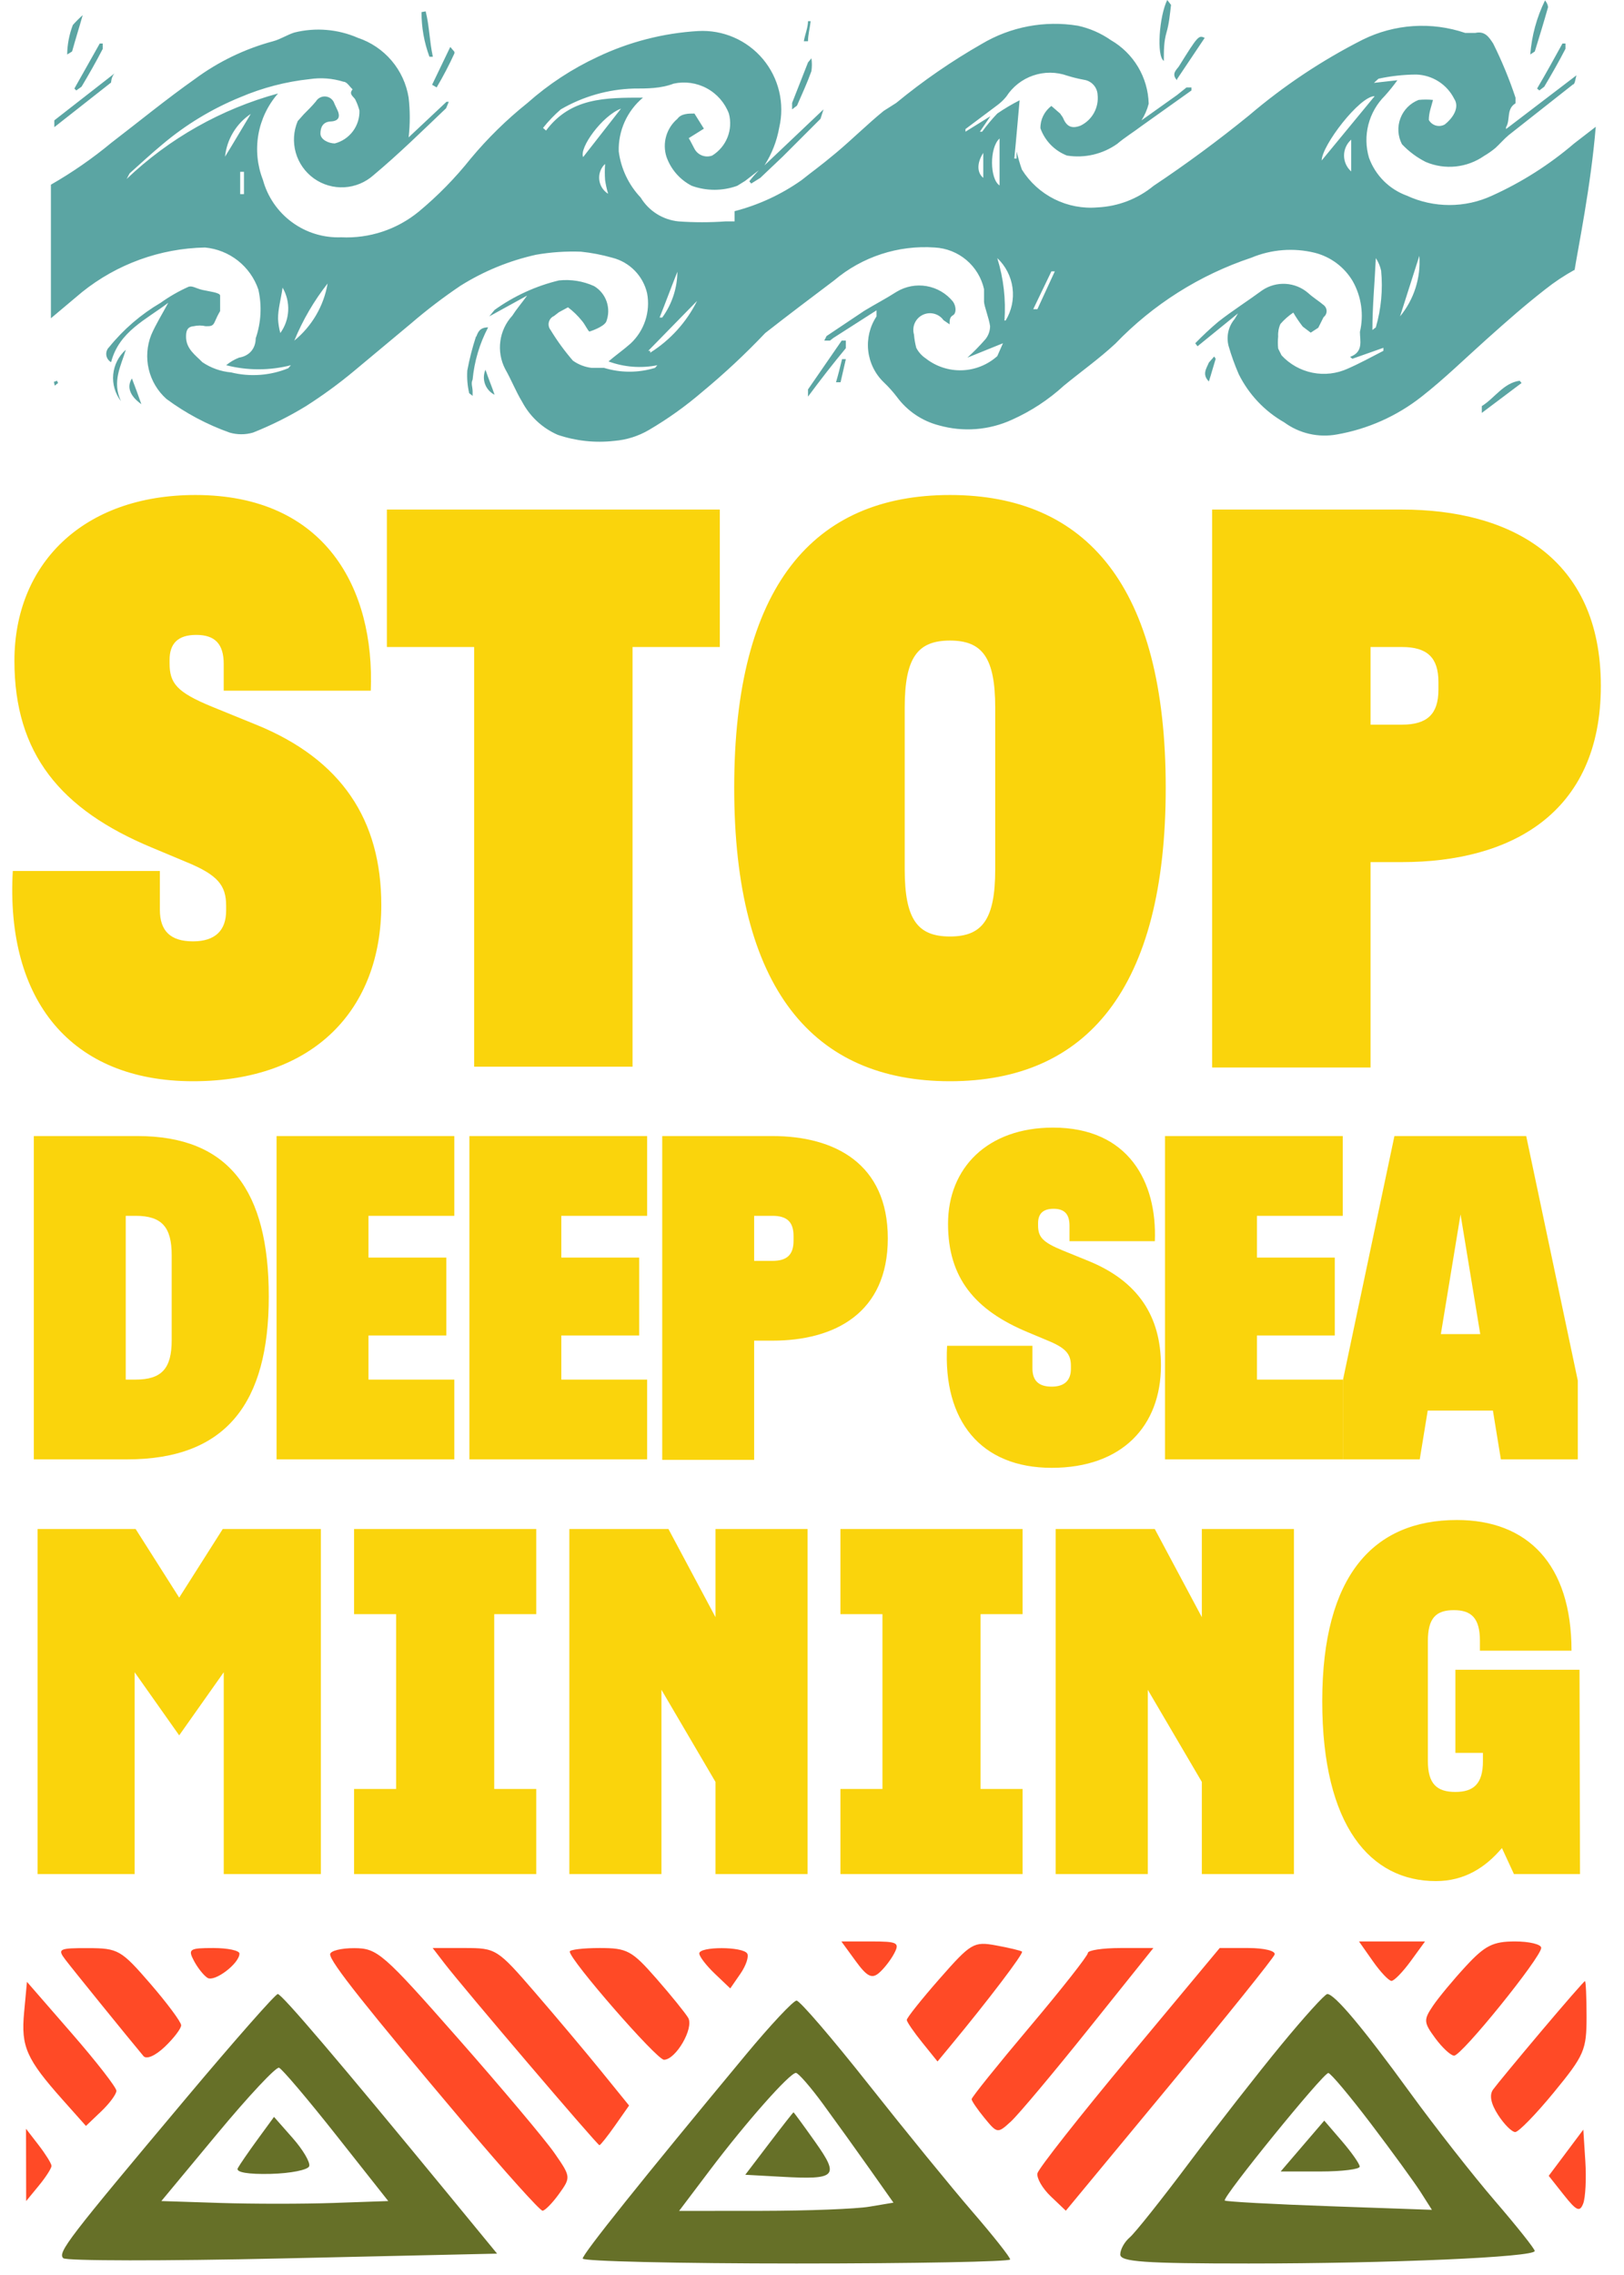
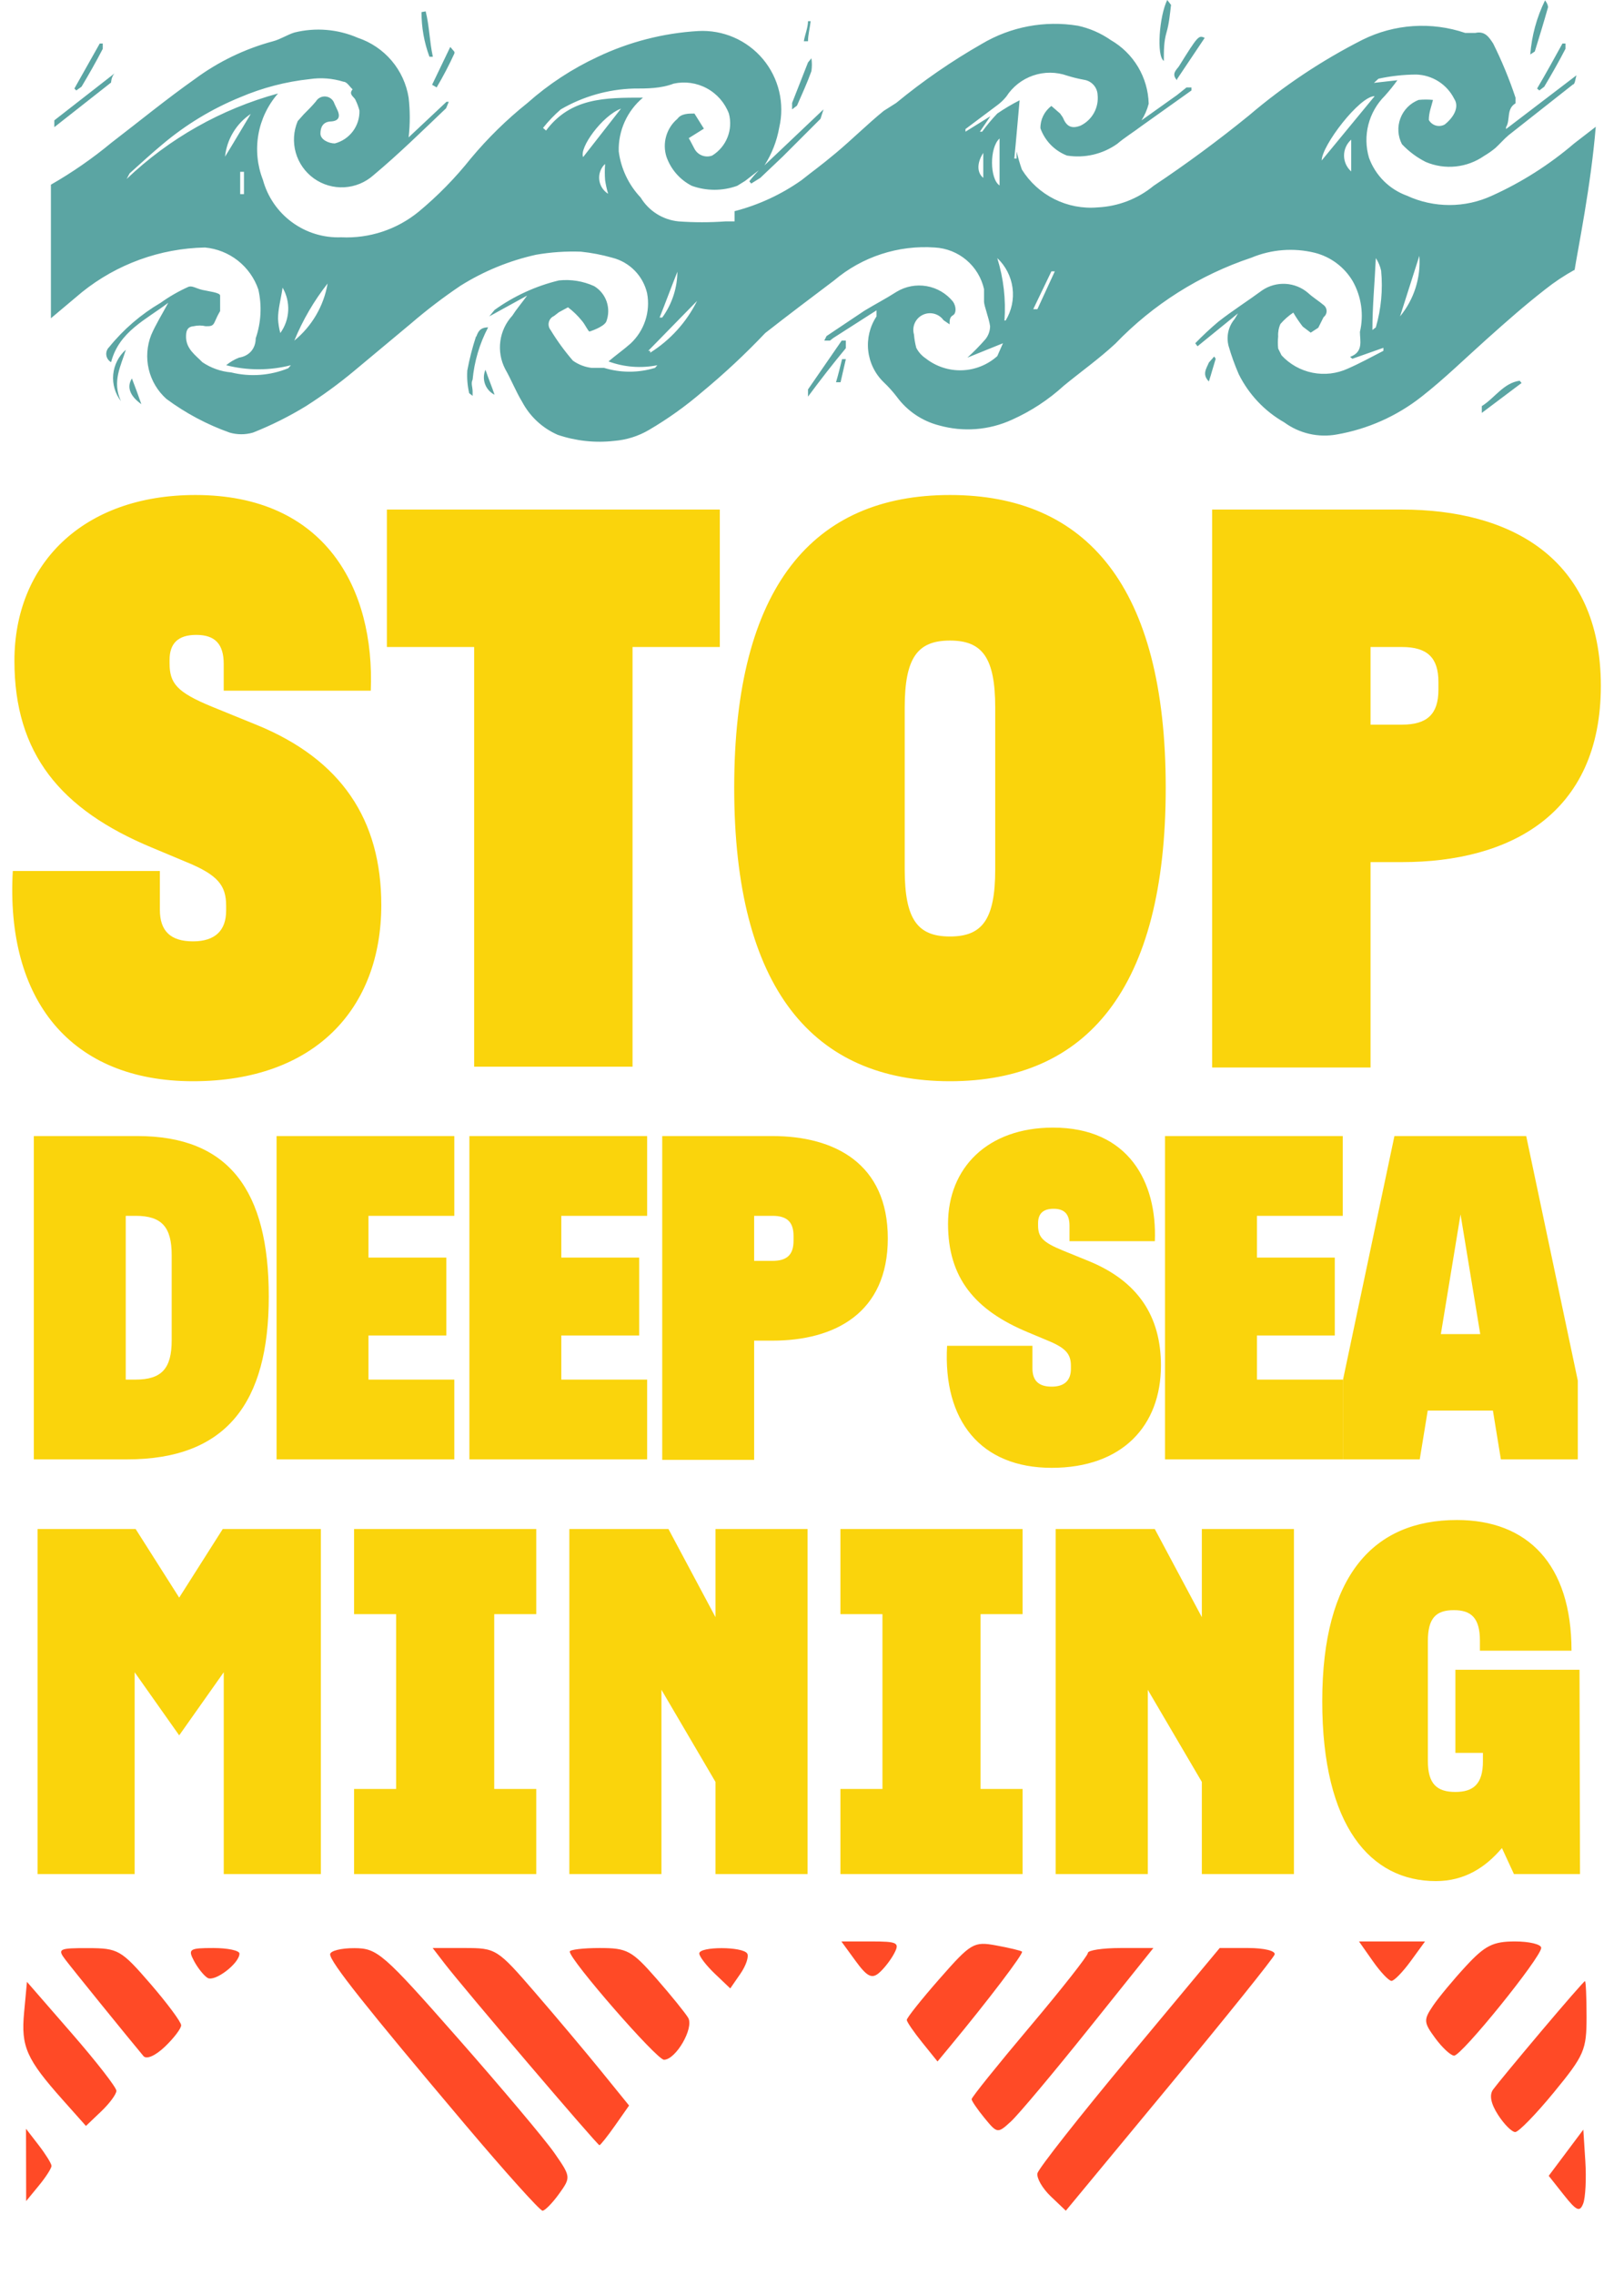
<svg xmlns="http://www.w3.org/2000/svg" width="115" height="161" viewBox="0 0 115 161" fill="none">
  <path d="M13.839 35.031C5.828 35.031 1.021 39.953 1.021 46.762C1.021 53.343 4.282 57.291 10.749 59.981L13.209 61.011C15.441 61.926 16.013 62.67 16.013 64.101V64.444C16.013 65.818 15.269 66.619 13.667 66.619C12.065 66.619 11.321 65.875 11.321 64.387V61.64H0.906C0.391 70.796 5.026 76.518 13.667 76.518C22.308 76.518 27 71.368 27 64.044C27 58.035 24.196 53.743 18.131 51.283L15.04 50.024C12.523 48.994 12.008 48.364 12.008 46.934V46.705C12.008 45.56 12.58 44.931 13.896 44.931C15.212 44.931 15.842 45.56 15.842 46.991V48.88H26.256C26.542 41.669 23.052 35.031 13.839 35.031ZM27.396 36.062V45.789H33.576V75.488H44.792V45.789H50.972V36.062H27.396ZM51.991 55.746C51.991 69.995 57.599 76.518 67.269 76.518C76.94 76.518 82.548 69.995 82.548 55.746C82.548 41.498 76.94 35.031 67.269 35.031C57.599 35.031 51.991 41.498 51.991 55.746ZM64.065 50.081C64.065 46.533 64.98 45.332 67.269 45.332C69.558 45.332 70.474 46.533 70.474 50.081V61.526C70.474 65.074 69.558 66.275 67.269 66.275C64.98 66.275 64.065 65.074 64.065 61.526V50.081ZM99.283 36.062H85.836V75.546H97.052V61.011H99.283C106.894 61.011 113.36 57.635 113.36 48.536C113.36 39.438 106.894 36.062 99.283 36.062ZM101.858 48.822C101.858 50.539 101.057 51.283 99.283 51.283H97.052V45.789H99.283C101.057 45.789 101.858 46.533 101.858 48.25V48.822Z" fill="#FAD40C" />
  <path d="M2.395 80.398V103.279H9.003C16.044 103.279 19.033 99.261 19.033 91.755C19.033 84.25 16.21 80.398 9.734 80.398H2.395ZM12.158 94.844C12.158 96.837 11.461 97.633 9.601 97.633H8.904V86.043H9.601C11.461 86.043 12.158 86.841 12.158 88.833V94.844ZM32.171 80.398H19.584V103.279H32.171V97.633H26.093V94.512H31.606V88.999H26.093V86.043H32.171V80.398ZM45.826 80.398H33.239V103.279H45.826V97.633H39.748V94.512H45.261V88.999H39.748V86.043H45.826V80.398ZM54.698 80.398H46.894V103.312H53.403V94.877H54.698C59.115 94.877 62.868 92.918 62.868 87.638C62.868 82.357 59.115 80.398 54.698 80.398ZM56.193 87.803C56.193 88.8 55.728 89.231 54.698 89.231H53.403V86.043H54.698C55.728 86.043 56.193 86.475 56.193 87.472V87.803Z" fill="#FAD40C" />
  <path d="M74.572 79.8C69.922 79.8 67.133 82.656 67.133 86.608C67.133 90.427 69.026 92.719 72.778 94.279L74.206 94.877C75.501 95.409 75.834 95.84 75.834 96.67V96.87C75.834 97.667 75.402 98.132 74.472 98.132C73.542 98.132 73.11 97.7 73.11 96.837V95.242H67.066C66.767 100.556 69.457 103.877 74.472 103.877C79.487 103.877 82.21 100.888 82.21 96.637C82.21 93.15 80.582 90.659 77.062 89.231L75.269 88.501C73.808 87.903 73.509 87.538 73.509 86.708V86.575C73.509 85.911 73.841 85.545 74.605 85.545C75.368 85.545 75.734 85.911 75.734 86.741V87.837H81.778C81.944 83.652 79.918 79.8 74.572 79.8ZM95.084 80.398H82.498V103.279H95.084V97.633H89.007V94.512H94.52V88.999H89.007V86.043H95.084V80.398ZM98.743 80.398L95.09 97.7V103.279H100.536L101.101 99.825H105.717L106.281 103.279H111.728V97.7L108.075 80.398H98.743ZM103.425 85.944L104.82 94.412H102.031L103.425 85.944Z" fill="#FAD40C" />
  <path d="M12.689 113.063L9.606 108.208H2.659V132.628H9.535V118.344L12.689 122.81L15.844 118.344V132.628H22.72V108.208H15.773L12.689 113.063ZM37.974 108.208H25.073V114.233H28.05V126.603H25.073V132.628H37.974V126.603H34.997V114.233H37.974V108.208ZM50.666 114.446L47.335 108.208H40.317V132.628H46.839V119.585L50.666 126.106V132.628H57.188V108.208H50.666V114.446ZM72.413 108.208H59.512V114.233H62.489V126.603H59.512V132.628H72.413V126.603H69.436V114.233H72.413V108.208ZM85.106 114.446L81.774 108.208H74.756V132.628H81.278V119.585L85.106 126.106V132.628H91.627V108.208H85.106V114.446ZM111.85 118.167H103.06V124.051H105.01V124.653C105.01 126.248 104.336 126.815 103.06 126.815C101.749 126.815 101.111 126.248 101.111 124.618V116.147C101.111 114.517 101.678 113.949 102.954 113.949C104.194 113.949 104.797 114.517 104.797 116.111V116.82H111.283C111.283 110.689 108.164 107.57 103.167 107.57C97.283 107.57 93.632 111.468 93.632 120.4C93.632 129.261 97.07 133.124 101.678 133.124C103.698 133.124 105.187 132.167 106.356 130.785L107.207 132.628H111.885L111.85 118.167Z" fill="#FAD40C" />
  <g clip-path="url(#clip0_173_12360)">
    <path d="M111.472 19.284C111.767 17.436 112.652 13.177 113 8.972L111.472 10.151C109.718 11.652 107.76 12.897 105.655 13.847C104.71 14.284 103.681 14.51 102.64 14.51C101.598 14.51 100.569 14.284 99.624 13.847C99.008 13.623 98.449 13.268 97.986 12.805C97.523 12.342 97.167 11.784 96.943 11.168C96.716 10.403 96.701 9.59 96.899 8.817C97.098 8.044 97.502 7.338 98.069 6.776C98.383 6.426 98.678 6.059 98.954 5.678L97.292 5.865L97.613 5.571C98.494 5.379 99.393 5.28 100.294 5.276C100.854 5.294 101.399 5.463 101.87 5.765C102.342 6.066 102.724 6.49 102.975 6.99C103.35 7.553 102.975 8.276 102.304 8.812C102.112 8.917 101.886 8.943 101.675 8.883C101.464 8.822 101.286 8.681 101.179 8.49C101.179 7.955 101.366 7.526 101.473 7.071C101.135 7.037 100.794 7.037 100.455 7.071C100.16 7.186 99.893 7.361 99.671 7.586C99.449 7.81 99.277 8.079 99.166 8.375C99.054 8.67 99.007 8.986 99.026 9.301C99.044 9.616 99.13 9.924 99.275 10.204C99.76 10.719 100.332 11.145 100.964 11.463C101.632 11.747 102.362 11.856 103.084 11.781C103.806 11.706 104.497 11.449 105.092 11.035C105.375 10.869 105.644 10.681 105.896 10.472C106.218 10.178 106.513 9.829 106.835 9.562L111.392 5.973C111.526 5.973 111.553 5.598 111.633 5.33L106.647 9.133V8.999C106.969 8.49 106.647 7.714 107.317 7.312V6.91C106.881 5.598 106.352 4.318 105.736 3.08C105.468 2.678 105.173 2.169 104.476 2.33H103.752C102.569 1.929 101.318 1.765 100.072 1.847C98.825 1.93 97.607 2.258 96.488 2.812C93.604 4.274 90.905 6.072 88.446 8.169C86.248 9.954 83.996 11.615 81.691 13.15C80.568 14.074 79.176 14.61 77.723 14.677C76.669 14.768 75.611 14.566 74.665 14.093C73.719 13.621 72.922 12.896 72.362 11.999C72.215 11.577 72.09 11.148 71.987 10.713V11.222H71.826C71.96 9.883 72.067 8.544 72.201 7.098C71.654 7.375 71.126 7.688 70.62 8.035C70.234 8.439 69.876 8.868 69.547 9.32H69.387L70.137 8.222L68.368 9.32V9.133L70.62 7.446C70.86 7.269 71.076 7.062 71.263 6.83C71.711 6.134 72.381 5.61 73.164 5.343C73.948 5.075 74.799 5.08 75.579 5.357C75.974 5.48 76.377 5.578 76.785 5.651C77.037 5.693 77.267 5.82 77.437 6.009C77.608 6.199 77.709 6.441 77.723 6.696C77.774 7.142 77.686 7.592 77.47 7.985C77.254 8.379 76.921 8.695 76.517 8.892C75.82 9.16 75.499 8.892 75.257 8.303L75.07 8.035L74.453 7.499C74.207 7.682 74.008 7.921 73.873 8.196C73.738 8.47 73.67 8.773 73.676 9.079C73.832 9.516 74.081 9.915 74.404 10.247C74.728 10.58 75.119 10.839 75.552 11.008C76.803 11.21 78.084 10.912 79.117 10.178C79.653 9.722 80.27 9.347 80.833 8.919L84.371 6.401V6.187H84.023L83.353 6.723L80.833 8.517C81.064 8.153 81.235 7.756 81.342 7.339C81.318 6.422 81.059 5.527 80.59 4.739C80.12 3.951 79.456 3.297 78.662 2.839C77.959 2.349 77.167 2.003 76.329 1.821C73.979 1.435 71.568 1.89 69.521 3.107C67.387 4.326 65.36 5.723 63.463 7.285L62.578 7.847C61.425 8.785 60.353 9.856 59.2 10.82C58.048 11.784 57.565 12.106 56.761 12.749C55.326 13.763 53.718 14.507 52.016 14.945V15.668H51.373C50.267 15.748 49.156 15.748 48.049 15.668C47.502 15.614 46.975 15.434 46.509 15.141C46.044 14.848 45.653 14.451 45.368 13.981C44.517 13.084 43.973 11.939 43.814 10.713C43.794 9.991 43.939 9.274 44.236 8.615C44.533 7.957 44.975 7.374 45.529 6.91C42.849 6.91 40.409 6.91 38.667 9.24L38.453 9.053C38.831 8.577 39.253 8.138 39.712 7.74C41.279 6.829 43.048 6.322 44.859 6.267C45.824 6.267 46.789 6.267 47.701 5.919C48.498 5.744 49.333 5.861 50.051 6.25C50.77 6.638 51.325 7.272 51.614 8.035C51.764 8.591 51.73 9.181 51.517 9.717C51.305 10.252 50.925 10.705 50.435 11.008C50.202 11.095 49.946 11.094 49.714 11.005C49.481 10.916 49.29 10.746 49.175 10.526C49.041 10.285 48.934 10.044 48.773 9.776L49.845 9.106L49.175 8.035C48.746 8.035 48.237 8.035 47.969 8.41C47.589 8.73 47.313 9.155 47.175 9.632C47.037 10.108 47.042 10.615 47.191 11.088C47.502 11.981 48.145 12.72 48.987 13.15C50.027 13.525 51.164 13.525 52.204 13.15L52.767 12.802L53.732 12.052C53.495 12.299 53.271 12.558 53.062 12.829L53.196 12.99L53.839 12.588L55.421 11.088C56.279 10.231 57.172 9.338 58.101 8.41L58.316 7.74L54.134 11.704C54.657 10.889 55.012 9.979 55.179 9.026C55.377 8.183 55.374 7.307 55.173 6.465C54.972 5.623 54.578 4.84 54.021 4.177C53.464 3.515 52.761 2.991 51.966 2.647C51.172 2.303 50.308 2.149 49.443 2.196C46.98 2.341 44.568 2.96 42.339 4.017C40.527 4.858 38.847 5.959 37.353 7.285C35.884 8.459 34.537 9.778 33.333 11.222C32.24 12.594 31.01 13.851 29.66 14.972C28.118 16.239 26.16 16.889 24.165 16.793C22.915 16.843 21.686 16.467 20.678 15.727C19.67 14.988 18.943 13.928 18.616 12.722C18.218 11.704 18.108 10.596 18.297 9.519C18.486 8.442 18.967 7.438 19.688 6.615C15.667 7.713 11.982 9.793 8.966 12.668L9.18 12.267C9.958 11.57 10.708 10.874 11.486 10.231C13.139 8.832 15.002 7.702 17.008 6.883C18.579 6.212 20.241 5.778 21.94 5.598C22.739 5.48 23.555 5.544 24.326 5.785C24.567 5.785 24.755 6.133 24.969 6.321C24.648 6.696 25.103 6.856 25.184 7.098C25.296 7.329 25.386 7.571 25.452 7.821C25.469 8.349 25.306 8.867 24.989 9.291C24.672 9.714 24.221 10.017 23.709 10.151C23.28 10.151 22.691 9.883 22.691 9.454C22.691 9.026 22.852 8.624 23.414 8.597C23.977 8.571 24.138 8.276 23.87 7.74L23.682 7.339C23.642 7.205 23.563 7.085 23.456 6.995C23.348 6.905 23.217 6.848 23.078 6.831C22.939 6.814 22.798 6.838 22.672 6.9C22.546 6.961 22.441 7.058 22.369 7.178C22.101 7.499 21.806 7.794 21.511 8.088L21.082 8.571C20.784 9.277 20.735 10.063 20.943 10.801C21.152 11.538 21.605 12.183 22.229 12.629C22.853 13.074 23.61 13.295 24.376 13.253C25.142 13.212 25.871 12.911 26.444 12.401C28.239 10.901 29.901 9.267 31.59 7.66L31.778 7.205H31.617L28.936 9.722C29.043 8.788 29.043 7.844 28.936 6.91C28.782 5.944 28.365 5.039 27.732 4.293C27.098 3.547 26.273 2.989 25.344 2.678C23.926 2.061 22.343 1.929 20.841 2.303C20.332 2.464 19.849 2.785 19.34 2.919C17.338 3.456 15.456 4.365 13.791 5.598C11.781 7.017 9.851 8.597 7.894 10.097C6.552 11.21 5.117 12.204 3.605 13.07C3.605 16.23 3.605 19.391 3.605 22.524L5.803 20.677C8.277 18.689 11.341 17.577 14.515 17.516C15.365 17.594 16.174 17.917 16.845 18.444C17.515 18.972 18.019 19.682 18.294 20.489C18.555 21.636 18.49 22.832 18.107 23.944C18.107 24.587 17.732 25.176 16.927 25.31C16.597 25.439 16.289 25.62 16.016 25.846C17.519 26.232 19.096 26.232 20.6 25.846L20.412 26.06C19.128 26.584 17.711 26.688 16.364 26.355C15.635 26.291 14.933 26.042 14.327 25.631C13.871 25.149 13.148 24.694 13.175 23.783C13.175 23.328 13.335 23.114 13.711 23.087C13.993 23.021 14.286 23.021 14.568 23.087C14.917 23.087 15.078 23.087 15.212 22.766C15.321 22.508 15.446 22.257 15.587 22.016V21.641C15.587 21.373 15.587 21.132 15.587 20.918C15.587 20.703 14.783 20.623 14.327 20.516C13.871 20.409 13.603 20.194 13.335 20.302C12.647 20.61 11.992 20.987 11.379 21.426C9.984 22.243 8.749 23.305 7.733 24.56C7.656 24.632 7.598 24.721 7.563 24.82C7.527 24.919 7.515 25.025 7.528 25.13C7.541 25.234 7.579 25.334 7.638 25.421C7.696 25.508 7.775 25.58 7.867 25.631C8.43 23.462 10.333 22.632 11.915 21.426C11.486 22.23 11.03 22.953 10.708 23.703C10.403 24.477 10.342 25.325 10.534 26.134C10.725 26.943 11.161 27.675 11.781 28.229C13.146 29.241 14.655 30.044 16.257 30.613C16.8 30.772 17.377 30.772 17.919 30.613C19.221 30.096 20.477 29.469 21.672 28.738C22.848 27.988 23.976 27.165 25.049 26.274L29.097 22.899C30.214 21.939 31.387 21.044 32.609 20.221C34.257 19.187 36.07 18.445 37.97 18.025C39.014 17.845 40.074 17.773 41.133 17.811C41.886 17.889 42.63 18.032 43.358 18.239C43.961 18.391 44.511 18.707 44.946 19.151C45.381 19.595 45.685 20.151 45.824 20.757C45.945 21.402 45.9 22.067 45.694 22.69C45.487 23.313 45.127 23.873 44.645 24.319C44.162 24.747 43.626 25.122 43.09 25.578C44.196 25.986 45.393 26.078 46.548 25.846L46.387 26.033C45.208 26.395 43.947 26.395 42.768 26.033C42.5 26.033 42.179 26.033 41.884 26.033C41.41 25.975 40.959 25.8 40.57 25.524C39.983 24.846 39.454 24.121 38.989 23.355C38.927 23.278 38.883 23.188 38.862 23.092C38.84 22.996 38.841 22.896 38.865 22.8C38.888 22.704 38.933 22.615 38.996 22.539C39.06 22.464 39.14 22.404 39.23 22.364L39.578 22.096L40.222 21.748C40.591 22.027 40.924 22.351 41.214 22.712C41.428 22.953 41.669 23.489 41.75 23.462C41.83 23.435 42.742 23.141 42.929 22.766C43.106 22.312 43.118 21.811 42.961 21.35C42.804 20.889 42.489 20.499 42.071 20.248C41.291 19.894 40.43 19.755 39.578 19.846C37.938 20.241 36.391 20.951 35.021 21.935L34.646 22.391L37.327 20.918C36.898 21.507 36.549 21.909 36.281 22.337C35.819 22.838 35.522 23.469 35.431 24.145C35.34 24.821 35.459 25.508 35.772 26.113C36.201 26.863 36.523 27.694 36.978 28.444C37.53 29.483 38.418 30.304 39.498 30.774C40.782 31.209 42.145 31.355 43.492 31.202C44.362 31.132 45.205 30.867 45.958 30.425C47.287 29.646 48.543 28.75 49.711 27.747C51.286 26.446 52.781 25.051 54.188 23.569C55.796 22.31 57.431 21.078 59.066 19.846C61.048 18.169 63.607 17.333 66.197 17.516C67.02 17.561 67.805 17.872 68.435 18.404C69.064 18.936 69.502 19.659 69.682 20.462C69.682 20.757 69.682 21.052 69.682 21.346C69.682 21.641 70.03 22.498 70.111 23.087C70.107 23.418 69.994 23.738 69.789 23.998C69.387 24.461 68.958 24.899 68.502 25.31L71.022 24.292L70.62 25.203C69.929 25.821 69.043 26.176 68.116 26.205C67.189 26.235 66.282 25.936 65.553 25.363C65.27 25.174 65.039 24.916 64.883 24.614C64.802 24.306 64.748 23.993 64.722 23.676C64.644 23.409 64.663 23.123 64.775 22.868C64.888 22.613 65.087 22.407 65.338 22.285C65.588 22.163 65.874 22.134 66.144 22.202C66.414 22.27 66.651 22.432 66.813 22.659L67.242 22.953C67.242 22.685 67.242 22.444 67.484 22.31C67.725 22.176 67.725 21.694 67.484 21.346C67.014 20.767 66.352 20.378 65.617 20.25C64.883 20.122 64.127 20.264 63.489 20.65C62.739 21.132 61.961 21.534 61.211 21.989L58.53 23.783L58.369 24.105H58.772L59.013 23.917L62.069 21.962V22.096V22.391C61.596 23.105 61.388 23.962 61.481 24.813C61.574 25.664 61.962 26.456 62.578 27.051C62.918 27.373 63.232 27.723 63.516 28.095C64.247 29.087 65.298 29.796 66.492 30.104C68.209 30.589 70.043 30.447 71.665 29.702C73.01 29.1 74.25 28.286 75.338 27.292C76.544 26.301 77.831 25.39 78.983 24.319C81.651 21.544 84.953 19.457 88.607 18.239C90.032 17.644 91.61 17.522 93.11 17.891C93.667 18.033 94.191 18.284 94.651 18.628C95.111 18.973 95.498 19.405 95.791 19.9C96.405 20.99 96.587 22.271 96.3 23.489C96.3 24.105 96.568 24.908 95.603 25.256L95.764 25.39L97.962 24.614V24.828C97.131 25.256 96.3 25.712 95.442 26.087C94.661 26.445 93.787 26.547 92.944 26.378C92.102 26.21 91.334 25.78 90.751 25.149L90.51 24.667C90.482 24.382 90.482 24.095 90.51 23.81C90.491 23.507 90.546 23.203 90.671 22.926C90.938 22.619 91.244 22.349 91.582 22.123C91.783 22.468 92.007 22.799 92.252 23.114L92.815 23.542L93.351 23.194L93.727 22.444C93.793 22.394 93.847 22.33 93.884 22.255C93.922 22.181 93.941 22.099 93.941 22.016C93.941 21.933 93.922 21.851 93.884 21.776C93.847 21.702 93.793 21.637 93.727 21.587C93.378 21.293 92.976 21.052 92.627 20.73C92.182 20.348 91.623 20.123 91.037 20.089C90.451 20.056 89.871 20.215 89.384 20.543C88.365 21.293 87.266 21.989 86.275 22.766C85.704 23.247 85.158 23.756 84.639 24.292L84.8 24.506L87.668 22.176L87.427 22.578C87.208 22.837 87.055 23.146 86.981 23.477C86.906 23.808 86.912 24.152 86.998 24.48C87.195 25.164 87.437 25.835 87.722 26.488C88.433 27.916 89.552 29.1 90.939 29.89C91.469 30.279 92.072 30.555 92.713 30.703C93.354 30.85 94.018 30.865 94.665 30.747C96.858 30.366 98.921 29.446 100.669 28.069C102.278 26.81 103.725 25.39 105.253 24.024C106.781 22.659 107.934 21.641 109.408 20.489C110.065 19.967 110.764 19.501 111.499 19.096L111.472 19.284ZM17.276 13.74H17.008C17.008 13.204 17.008 12.695 17.008 12.159H17.276V13.767V13.74ZM15.935 11.088C15.998 10.481 16.194 9.895 16.509 9.372C16.824 8.848 17.25 8.401 17.758 8.062C17.142 9.079 16.552 10.097 15.935 11.088ZM19.849 23.569C19.759 23.237 19.705 22.895 19.688 22.551C19.688 21.855 19.903 21.132 20.01 20.355C20.298 20.849 20.436 21.415 20.408 21.986C20.379 22.557 20.185 23.107 19.849 23.569ZM20.841 24.105C21.437 22.654 22.23 21.293 23.2 20.061C22.928 21.649 22.09 23.086 20.841 24.105ZM42.849 11.624C42.82 11.998 42.82 12.374 42.849 12.749C42.897 13.075 42.969 13.397 43.063 13.713C42.891 13.607 42.745 13.463 42.636 13.292C42.527 13.121 42.459 12.928 42.436 12.727C42.412 12.526 42.435 12.322 42.502 12.131C42.569 11.94 42.678 11.767 42.822 11.624H42.849ZM41.294 11.115C40.999 10.472 42.634 8.196 43.975 7.687L41.294 11.115ZM47.969 19.15C47.975 20.343 47.599 21.506 46.896 22.471H46.709C47.138 21.4 47.54 20.302 47.969 19.23V19.15ZM46.039 24.828H45.905L49.363 21.293C48.614 22.798 47.464 24.068 46.039 24.962V24.828ZM69.628 12.588C69.199 12.24 69.145 11.57 69.628 10.82V12.588ZM70.781 10.178V13.124C70.084 12.668 70.057 10.445 70.781 9.803V10.178ZM71.129 22.685C71.237 21.193 71.064 19.695 70.62 18.266C71.211 18.823 71.592 19.566 71.7 20.371C71.807 21.176 71.634 21.993 71.21 22.685H71.129ZM73.461 21.882H73.166L74.453 19.203H74.694L73.461 21.882ZM95.683 12.133C95.524 11.992 95.396 11.819 95.308 11.625C95.221 11.431 95.175 11.221 95.175 11.008C95.175 10.795 95.221 10.585 95.308 10.391C95.396 10.197 95.524 10.024 95.683 9.883V12.133ZM93.593 11.356C93.593 10.312 96.273 6.803 97.345 6.803L93.593 11.356ZM97.426 23.167L97.184 23.355C97.184 21.641 97.345 20.061 97.426 18.266C97.603 18.536 97.73 18.835 97.801 19.15C97.932 20.501 97.804 21.864 97.426 23.167ZM99.141 22.391L100.508 18.105C100.621 19.656 100.131 21.191 99.141 22.391Z" fill="#5BA5A3" />
    <path d="M107.612 26.944C106.459 27.105 105.843 28.176 104.931 28.738V29.22L107.746 27.105L107.612 26.944Z" fill="#5BA5A3" />
    <path d="M108.363 3.857L108.684 3.643C109.006 2.598 109.328 1.553 109.622 0.509C109.622 0.509 109.622 0.295 109.408 0.027C108.82 1.226 108.465 2.525 108.363 3.857Z" fill="#5BA5A3" />
    <path d="M29.848 0.857C29.845 1.936 30.035 3.006 30.411 4.017H30.652C30.411 2.919 30.411 1.875 30.143 0.803L29.848 0.857Z" fill="#5BA5A3" />
    <path d="M32.18 3.669L31.885 3.321L30.598 5.999L30.92 6.187C31.382 5.406 31.803 4.602 32.18 3.776" fill="#5BA5A3" />
    <path d="M3.846 8.999L7.867 5.839C7.867 5.839 7.867 5.464 8.108 5.196L3.846 8.517V8.999Z" fill="#5BA5A3" />
    <path d="M56.091 7.74L56.439 7.472C56.788 6.669 57.163 5.865 57.458 5.035C57.503 4.733 57.503 4.426 57.458 4.125L57.217 4.419L56.091 7.285V7.74Z" fill="#5BA5A3" />
    <path d="M109.354 6.133C109.864 5.276 110.373 4.392 110.855 3.455V3.08H110.641C110.051 4.151 109.462 5.223 108.845 6.267L109.006 6.401L109.354 6.133Z" fill="#5BA5A3" />
    <path d="M82.414 4.312C82.414 3.589 82.414 2.946 82.602 2.303C82.79 1.661 82.843 1.018 82.924 0.348L82.656 0C82.093 1.125 81.878 3.964 82.414 4.312Z" fill="#5BA5A3" />
    <path d="M57.217 2.919C57.217 2.464 57.351 1.982 57.404 1.5H57.217C57.217 1.955 57.002 2.437 56.922 2.919H57.056H57.217Z" fill="#5BA5A3" />
    <path d="M5.267 6.267L5.401 6.401L5.776 6.133C6.285 5.276 6.795 4.392 7.277 3.455V3.08H7.063L5.267 6.267Z" fill="#5BA5A3" />
    <path d="M83.352 5.598L85.309 2.678C84.88 2.491 84.854 2.491 83.487 4.687C83.352 4.901 82.897 5.223 83.352 5.678" fill="#5BA5A3" />
    <path d="M85.979 25.23L85.604 25.658C85.443 26.06 85.095 26.488 85.604 26.997C85.792 26.408 85.926 25.899 86.087 25.39L85.979 25.23Z" fill="#5BA5A3" />
    <path d="M35.021 27.935C34.834 27.372 34.593 26.81 34.378 26.167C34.238 26.488 34.227 26.85 34.347 27.179C34.466 27.508 34.708 27.779 35.021 27.935Z" fill="#5BA5A3" />
    <path d="M59.522 27.051L59.897 25.417H59.629C59.495 25.953 59.361 26.515 59.2 27.051H59.522Z" fill="#5BA5A3" />
    <path d="M57.217 27.56V28.069C58.128 26.837 58.986 25.738 59.897 24.64V24.105H59.602L57.217 27.56Z" fill="#5BA5A3" />
    <path d="M33.708 23.81C33.449 24.599 33.243 25.404 33.091 26.221C33.057 26.76 33.102 27.301 33.225 27.828L33.467 28.015V27.694C33.467 27.399 33.333 27.131 33.467 26.863C33.588 25.572 33.961 24.316 34.566 23.167C33.976 23.167 33.842 23.515 33.735 23.81" fill="#5BA5A3" />
    <path d="M9.341 26.783C8.966 27.372 9.18 28.015 10.011 28.604C9.77 27.908 9.556 27.346 9.341 26.783Z" fill="#5BA5A3" />
-     <path d="M3.819 27.024L3.873 27.292L4.114 27.105L4.034 26.944L3.819 27.024Z" fill="#5BA5A3" />
    <path d="M8.564 28.39C7.92 26.997 8.564 25.899 8.912 24.747C8.402 25.197 8.083 25.824 8.018 26.5C7.954 27.176 8.149 27.852 8.564 28.39Z" fill="#5BA5A3" />
-     <path d="M5.106 3.642C5.374 2.678 5.615 1.928 5.856 1.071C5.611 1.29 5.378 1.522 5.159 1.768C4.902 2.435 4.766 3.142 4.757 3.857L5.106 3.642Z" fill="#5BA5A3" />
  </g>
-   <path fill-rule="evenodd" clip-rule="evenodd" d="M13.216 148.442C4.789 158.473 4.076 159.401 4.479 159.81C4.672 160.007 11.664 160.014 20.015 159.827L35.2 159.488L31.759 155.302C24.012 145.879 19.954 141.116 19.671 141.116C19.506 141.116 16.601 144.413 13.216 148.442ZM90.722 144.721C89.089 146.704 86.16 150.452 84.212 153.05C82.265 155.649 80.369 158.029 80 158.34C79.631 158.65 79.329 159.193 79.329 159.545C79.329 160.068 81.005 160.186 88.429 160.186C98.403 160.186 108.681 159.737 108.679 159.3C108.678 159.148 107.414 157.558 105.87 155.767C104.327 153.977 101.618 150.523 99.85 148.093C96.513 143.505 94.507 141.116 93.99 141.116C93.825 141.116 92.354 142.738 90.722 144.721ZM52.808 145.419C45.525 154.186 41.263 159.508 41.263 159.837C41.263 160.029 48.074 160.186 56.398 160.186C64.722 160.186 71.532 160.057 71.532 159.9C71.532 159.742 70.331 158.224 68.864 156.527C67.397 154.83 64.086 150.773 61.508 147.512C58.929 144.25 56.634 141.581 56.407 141.581C56.181 141.581 54.56 143.308 52.808 145.419ZM23.817 151.116L27.494 155.767L23.625 155.901C21.496 155.975 17.881 155.975 15.591 155.901L11.426 155.767L15.401 150.983C17.587 148.351 19.548 146.258 19.758 146.332C19.968 146.405 21.795 148.558 23.817 151.116ZM58.286 148.907C59.176 150.122 60.661 152.188 61.586 153.498L63.268 155.88L61.553 156.167C60.609 156.326 57.194 156.457 53.963 156.46L48.089 156.465L50.286 153.558C52.844 150.173 55.922 146.698 56.362 146.698C56.53 146.698 57.396 147.692 58.286 148.907ZM97.084 150.302C98.589 152.285 100.175 154.465 100.609 155.147L101.398 156.388L94.147 156.132C90.159 155.991 86.821 155.81 86.73 155.73C86.514 155.542 93.684 146.717 94.062 146.706C94.219 146.701 95.579 148.32 97.084 150.302ZM54.458 151.698L52.775 153.907L55.337 154.048C59.238 154.264 59.461 154.034 57.726 151.584C56.91 150.432 56.219 149.488 56.191 149.488C56.163 149.488 55.383 150.482 54.458 151.698ZM18.248 151.393C17.612 152.264 16.978 153.186 16.838 153.442C16.681 153.73 17.564 153.883 19.161 153.844C20.578 153.809 21.808 153.564 21.896 153.299C21.983 153.034 21.458 152.141 20.729 151.314L19.404 149.811L18.248 151.393ZM92.231 151.874L90.688 153.674H93.492C95.035 153.674 96.292 153.518 96.285 153.326C96.278 153.133 95.711 152.324 95.024 151.526L93.775 150.074L92.231 151.874Z" fill="#667028" />
  <path fill-rule="evenodd" clip-rule="evenodd" d="M60.591 138.781C61.388 139.875 61.734 140.054 62.234 139.633C62.583 139.34 63.071 138.716 63.318 138.247C63.724 137.479 63.562 137.395 61.674 137.395H59.58L60.591 138.781ZM66.534 140.034C65.247 141.499 64.201 142.813 64.211 142.953C64.22 143.094 64.713 143.813 65.308 144.549L66.389 145.89L67.306 144.782C69.97 141.567 72.506 138.23 72.372 138.115C72.288 138.043 71.467 137.846 70.547 137.678C68.953 137.386 68.766 137.495 66.534 140.034ZM97.215 138.791C97.753 139.558 98.348 140.186 98.535 140.186C98.723 140.186 99.334 139.558 99.894 138.791L100.911 137.395H98.573H96.235L97.215 138.791ZM103.808 139.14C102.919 140.099 101.866 141.367 101.468 141.957C100.799 142.948 100.811 143.122 101.634 144.24C102.123 144.905 102.722 145.462 102.965 145.478C103.48 145.511 109.138 138.517 109.138 137.848C109.138 137.599 108.302 137.395 107.281 137.395C105.727 137.395 105.159 137.68 103.808 139.14ZM4.621 138.674C5.148 139.368 9.032 144.159 10.159 145.506C10.374 145.761 10.999 145.488 11.677 144.843C12.31 144.239 12.829 143.557 12.829 143.328C12.829 143.099 11.849 141.777 10.651 140.392C8.576 137.993 8.365 137.872 6.238 137.867C4.179 137.861 4.052 137.925 4.621 138.674ZM13.733 138.765C13.995 139.262 14.428 139.806 14.695 139.973C15.197 140.287 16.957 138.949 16.957 138.253C16.957 138.037 16.124 137.86 15.106 137.86C13.415 137.86 13.296 137.939 13.733 138.765ZM23.377 138.307C23.377 138.843 25.906 142.03 32.893 150.302C35.756 153.692 38.243 156.459 38.42 156.451C38.596 156.442 39.124 155.903 39.592 155.252C40.432 154.083 40.427 154.047 39.255 152.36C38.601 151.42 35.536 147.777 32.442 144.264C27.119 138.22 26.725 137.877 25.097 137.869C24.151 137.864 23.377 138.061 23.377 138.307ZM31.48 138.954C32.807 140.682 42.3 151.814 42.446 151.814C42.518 151.814 43.02 151.183 43.562 150.411L44.547 149.008L42.572 146.574C41.486 145.235 39.375 142.727 37.882 141C35.219 137.92 35.125 137.86 32.903 137.86H30.639L31.48 138.954ZM40.346 138.113C40.346 138.702 46.503 145.767 47.017 145.767C47.857 145.767 49.155 143.526 48.733 142.802C48.534 142.461 47.52 141.21 46.48 140.021C44.743 138.039 44.413 137.86 42.467 137.86C41.3 137.86 40.346 137.974 40.346 138.113ZM49.518 138.245C49.518 138.456 50.012 139.099 50.615 139.674L51.712 140.719L52.431 139.679C52.826 139.107 53.042 138.464 52.912 138.25C52.604 137.745 49.518 137.74 49.518 138.245ZM77.035 138.211C77.035 138.404 75.181 140.759 72.915 143.444C70.649 146.129 68.799 148.43 68.803 148.558C68.807 148.686 69.221 149.29 69.722 149.9C70.619 150.993 70.649 150.996 71.59 150.133C72.116 149.651 74.6 146.692 77.11 143.558L81.674 137.86H79.355C78.079 137.86 77.035 138.018 77.035 138.211ZM79.983 145.527C76.47 149.743 73.537 153.467 73.466 153.803C73.394 154.139 73.817 154.872 74.405 155.432L75.474 156.451L82.79 147.617C86.814 142.759 90.175 138.576 90.259 138.322C90.344 138.063 89.524 137.86 88.392 137.86H86.371L79.983 145.527ZM1.706 142.429C1.48 144.839 1.87 145.72 4.448 148.613L6.086 150.451L7.164 149.424C7.758 148.859 8.243 148.201 8.243 147.964C8.243 147.726 6.818 145.894 5.076 143.893L1.909 140.254L1.706 142.429ZM109.138 143.751C107.499 145.694 105.965 147.549 105.731 147.874C105.449 148.262 105.57 148.878 106.085 149.674C106.515 150.34 107.061 150.884 107.298 150.884C107.535 150.884 108.768 149.617 110.039 148.069C112.191 145.447 112.349 145.08 112.349 142.72C112.349 141.327 112.297 140.193 112.234 140.202C112.171 140.211 110.778 141.808 109.138 143.751ZM1.848 153.209L1.853 155.767L2.755 154.669C3.251 154.066 3.652 153.438 3.647 153.274C3.641 153.111 3.233 152.453 2.74 151.814L1.842 150.651L1.848 153.209ZM110.894 152.347L109.669 153.982L110.744 155.34C111.638 156.468 111.869 156.57 112.112 155.941C112.272 155.525 112.34 154.178 112.262 152.948L112.119 150.712L110.894 152.347Z" fill="#FF4A26" />
  <defs>
    <clipPath id="clip0_173_12360">
      <rect width="109.395" height="31.256" fill="white" transform="translate(3.605)" />
    </clipPath>
  </defs>
</svg>